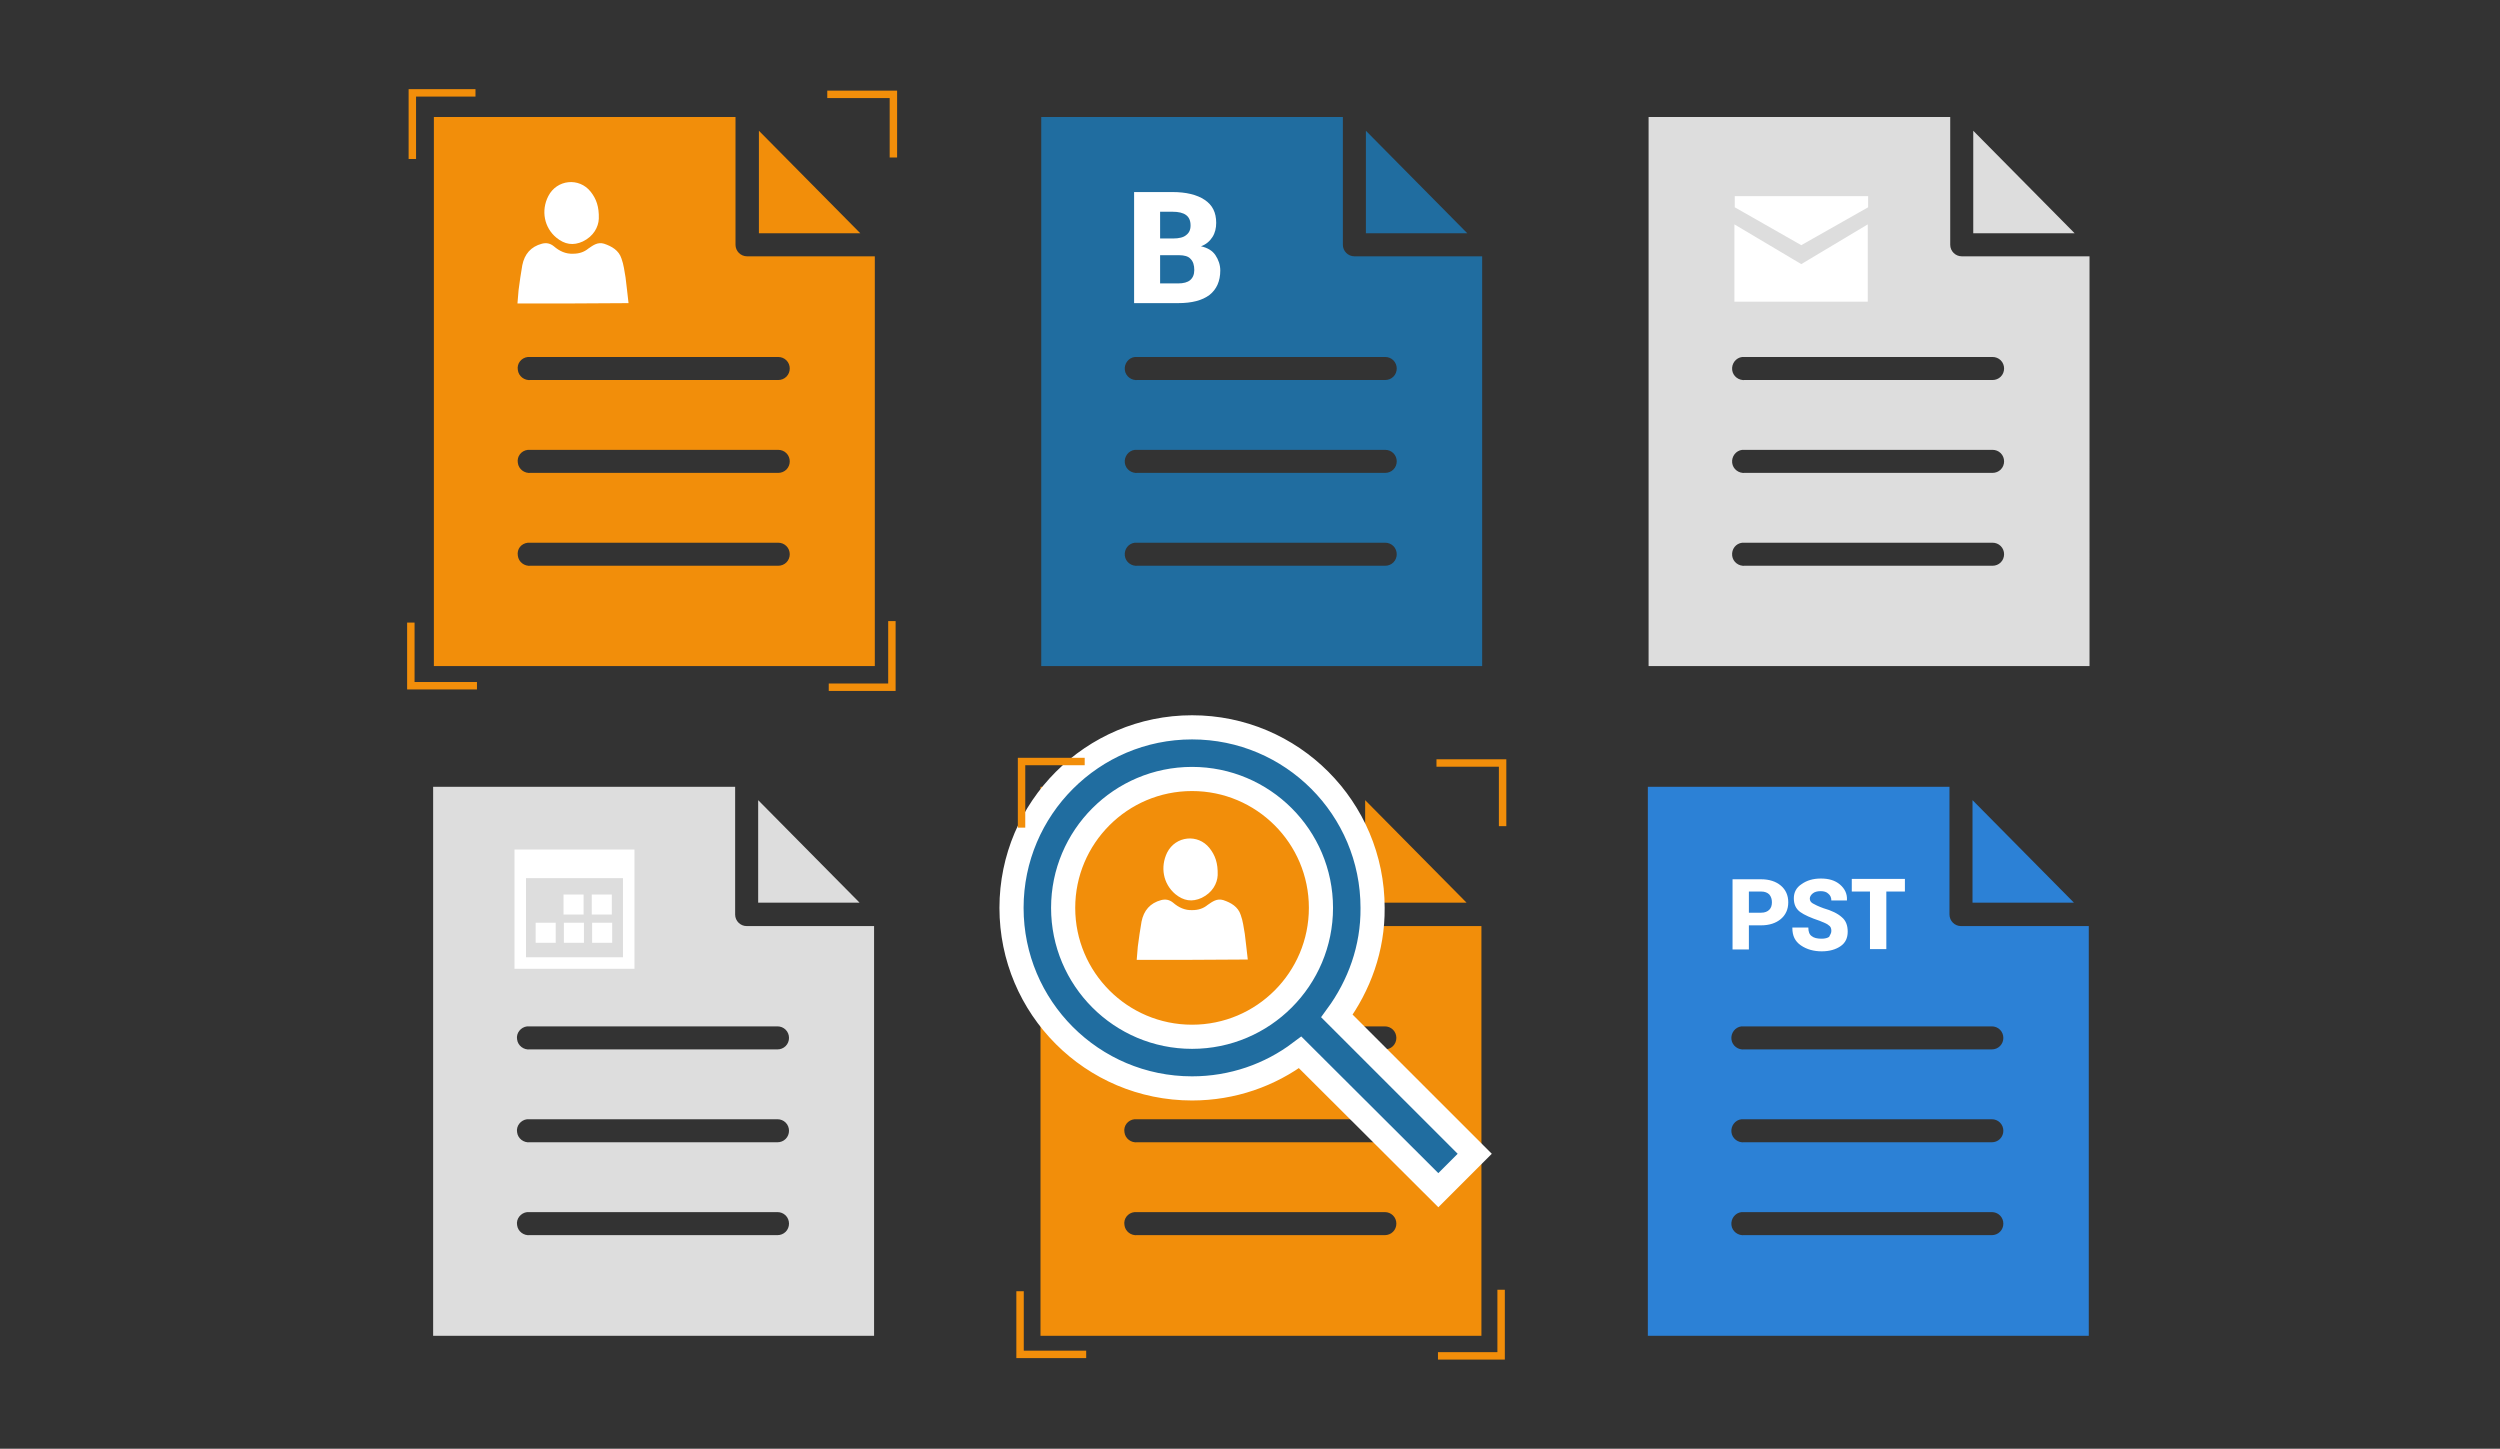
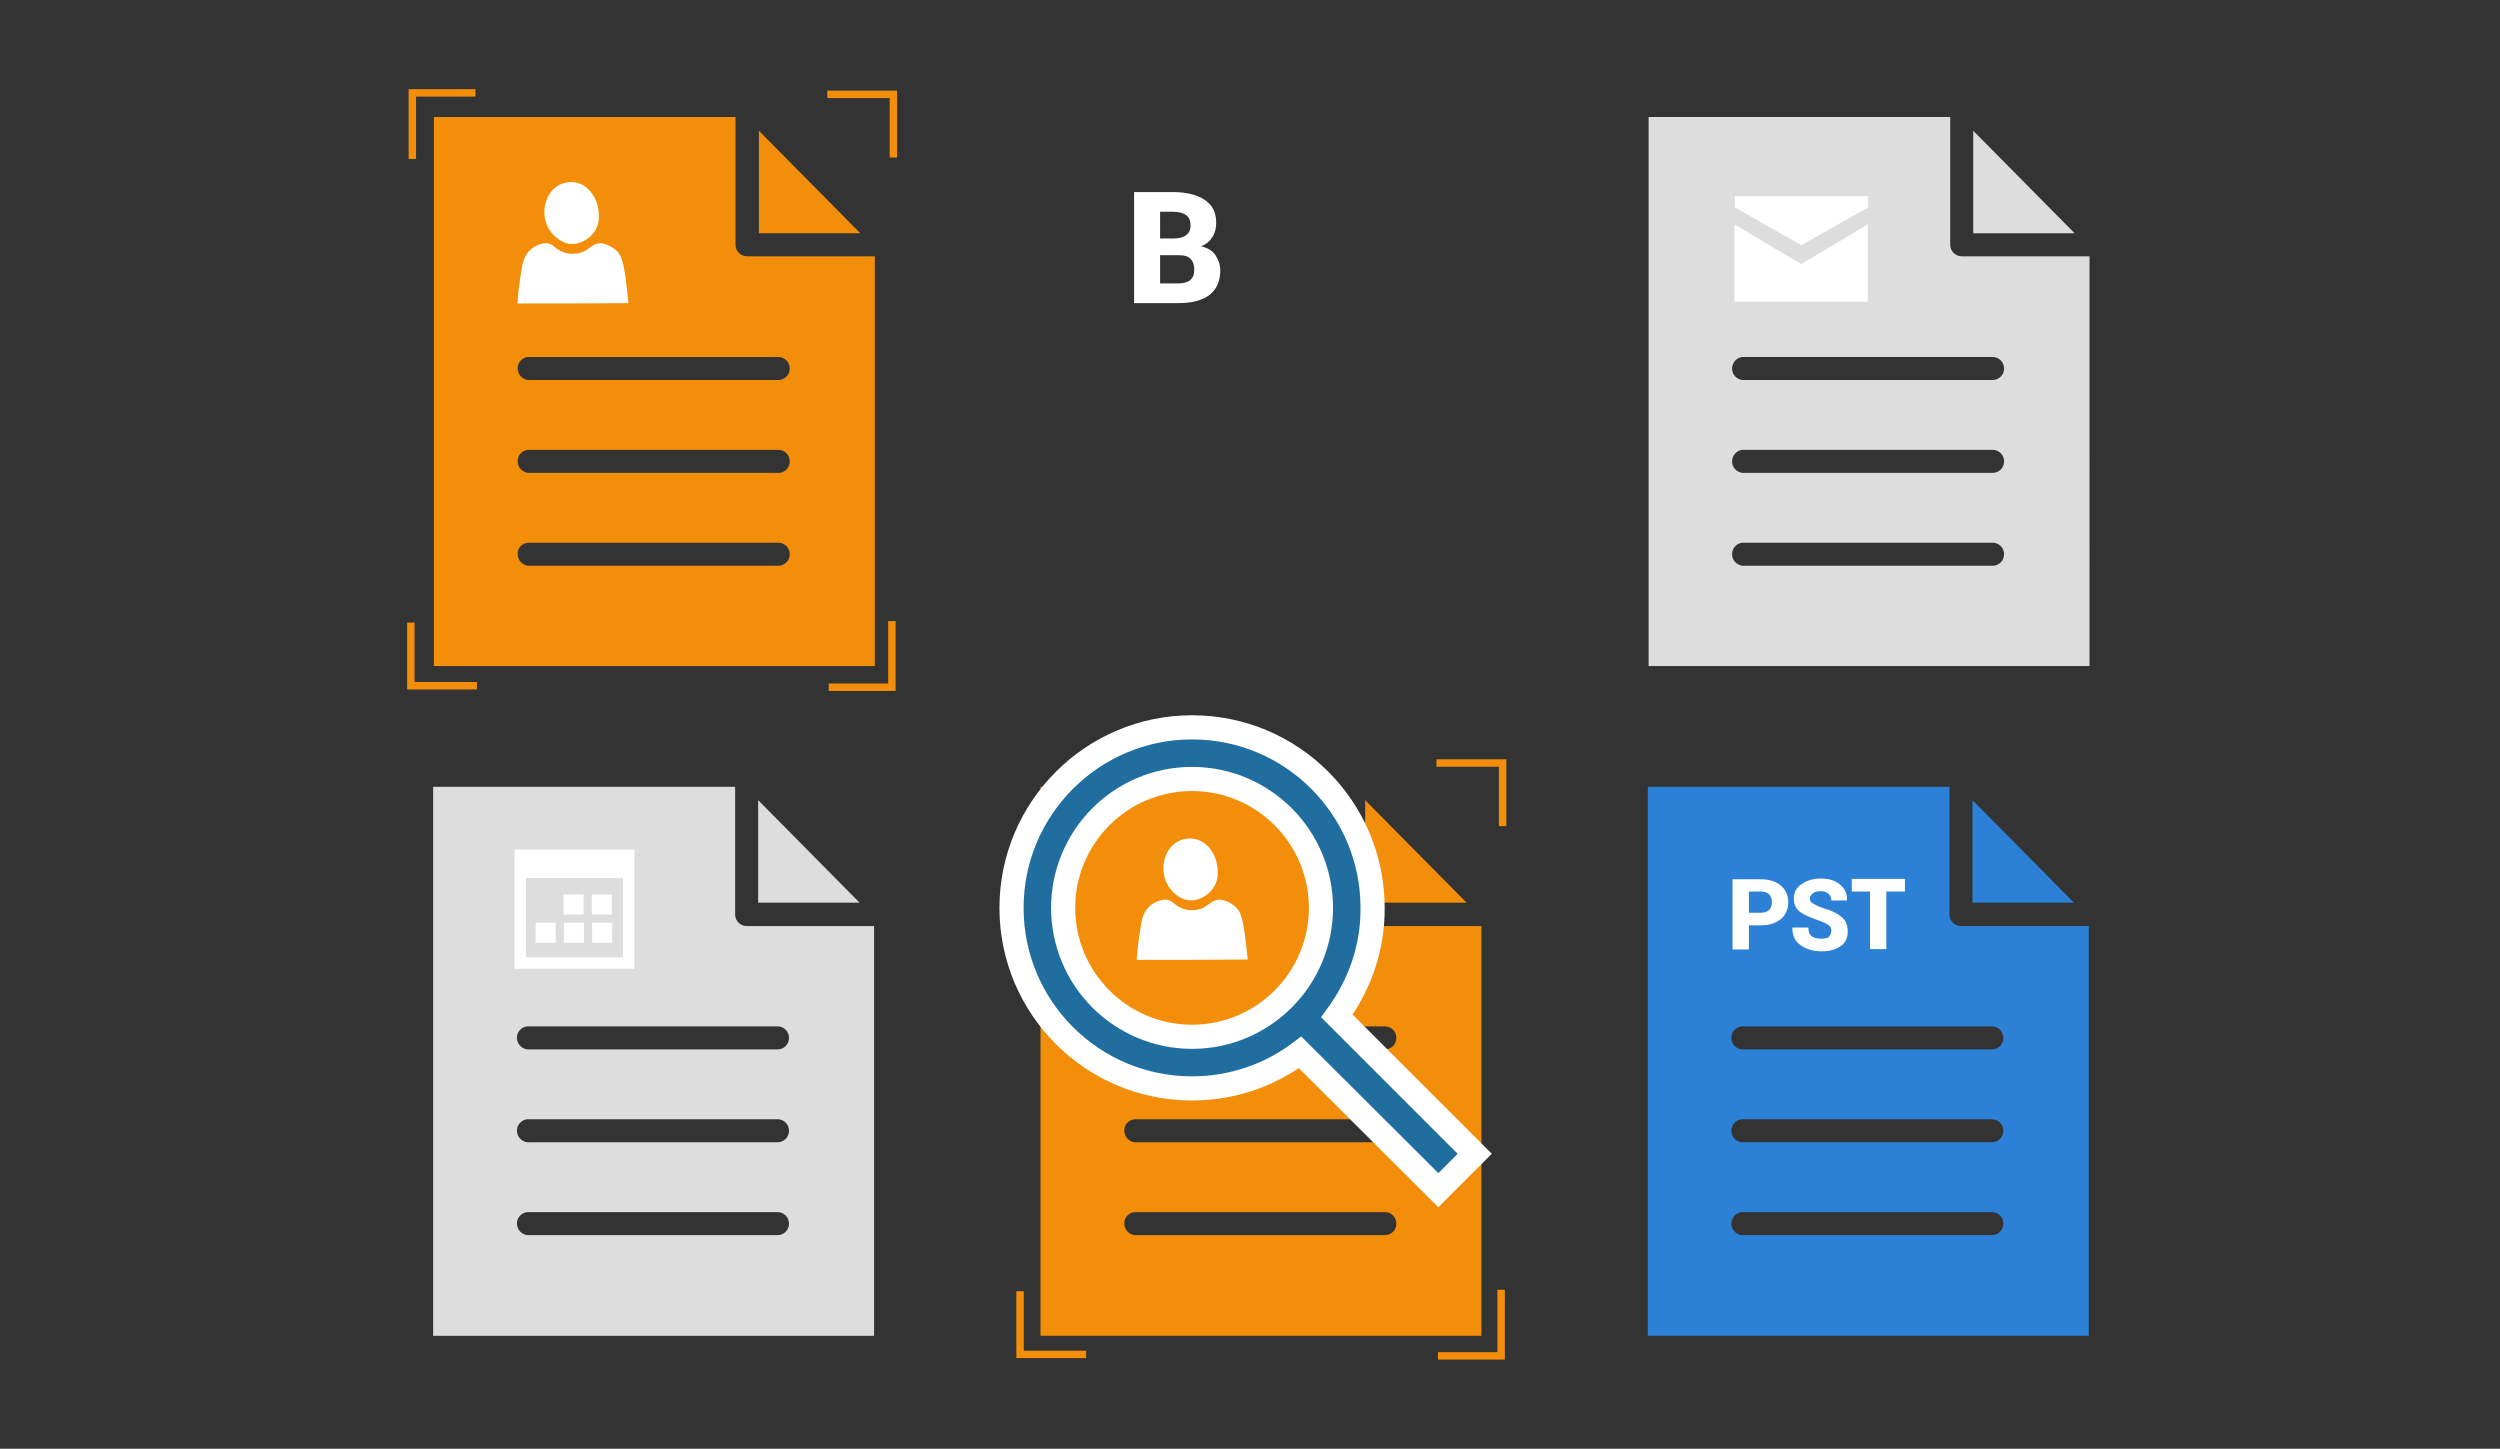
<svg xmlns="http://www.w3.org/2000/svg" version="1.1" id="Layer_1" x="0px" y="0px" viewBox="0 0 673 390" style="enable-background:new 0 0 673 390;" xml:space="preserve">
  <rect x="0" y="0" width="673" height="390" fill="#333333" stroke="none" />
  <g>
    <g>
      <path style="fill:#F28E0A;" d="M116.8,31.5v147.8h118.7V69h-34.4c-1.7,0-3.1-1.4-3.1-3.1V31.5H116.8z M204.3,35.2v27.6h27.3    L204.3,35.2z M142.1,96.1h0.1c0.2,0,0.4,0,0.7,0h66.6c0.8,0,1.6,0.3,2.2,0.9c0.6,0.6,0.9,1.4,0.9,2.2c0,0.8-0.3,1.6-0.9,2.2    c-0.6,0.6-1.4,0.9-2.2,0.9h-66.6c-1.7,0.2-3.3-1-3.5-2.7C139.1,97.9,140.3,96.3,142.1,96.1L142.1,96.1z M142.1,121.1h0.1    c0.2,0,0.4,0,0.7,0h66.6c0.8,0,1.6,0.3,2.2,0.9c0.6,0.6,0.9,1.4,0.9,2.2c0,0.8-0.3,1.6-0.9,2.2c-0.6,0.6-1.4,0.9-2.2,0.9h-66.6    c-1.7,0.2-3.3-1-3.5-2.7C139.1,122.9,140.3,121.3,142.1,121.1L142.1,121.1z M142.1,146.1h0.1c0.2,0,0.4,0,0.7,0h66.6    c0.8,0,1.6,0.3,2.2,0.9c0.6,0.6,0.9,1.4,0.9,2.2s-0.3,1.6-0.9,2.2c-0.6,0.6-1.4,0.9-2.2,0.9h-66.6c-1.7,0.2-3.3-1-3.5-2.7    C139.1,147.8,140.3,146.3,142.1,146.1L142.1,146.1z" />
-       <path style="fill:#206DA0;" d="M280.3,31.5v147.8H399V69h-34.4c-1.7,0-3.1-1.4-3.1-3.1V31.5H280.3z M367.7,35.2v27.6H395    L367.7,35.2z M305.5,96.1h0.1c0.2,0,0.4,0,0.7,0h66.6c0.8,0,1.6,0.3,2.2,0.9s0.9,1.4,0.9,2.2c0,0.8-0.3,1.6-0.9,2.2    s-1.4,0.9-2.2,0.9h-66.6c-1.7,0.2-3.3-1-3.5-2.7S303.8,96.3,305.5,96.1L305.5,96.1z M305.5,121.1h0.1c0.2,0,0.4,0,0.7,0h66.6    c0.8,0,1.6,0.3,2.2,0.9s0.9,1.4,0.9,2.2c0,0.8-0.3,1.6-0.9,2.2s-1.4,0.9-2.2,0.9h-66.6c-1.7,0.2-3.3-1-3.5-2.7    S303.8,121.3,305.5,121.1L305.5,121.1z M305.5,146.1h0.1c0.2,0,0.4,0,0.7,0h66.6c0.8,0,1.6,0.3,2.2,0.9c0.6,0.6,0.9,1.4,0.9,2.2    s-0.3,1.6-0.9,2.2c-0.6,0.6-1.4,0.9-2.2,0.9h-66.6c-1.7,0.2-3.3-1-3.5-2.7C302.6,147.8,303.8,146.3,305.5,146.1L305.5,146.1z" />
      <path style="fill:#DDDDDD;" d="M443.8,31.5v147.8h118.7V69h-34.4c-1.7,0-3.1-1.4-3.1-3.1V31.5H443.8z M531.2,35.2v27.6h27.3    L531.2,35.2z M469,96.1h0.1c0.2,0,0.4,0,0.7,0h66.6c0.8,0,1.6,0.3,2.2,0.9c0.6,0.6,0.9,1.4,0.9,2.2c0,0.8-0.3,1.6-0.9,2.2    c-0.6,0.6-1.4,0.9-2.2,0.9h-66.6c-1.7,0.2-3.3-1-3.5-2.7S467.3,96.3,469,96.1L469,96.1z M469,121.1h0.1c0.2,0,0.4,0,0.7,0h66.6    c0.8,0,1.6,0.3,2.2,0.9c0.6,0.6,0.9,1.4,0.9,2.2c0,0.8-0.3,1.6-0.9,2.2c-0.6,0.6-1.4,0.9-2.2,0.9h-66.6c-1.7,0.2-3.3-1-3.5-2.7    S467.3,121.3,469,121.1L469,121.1z M469,146.1h0.1c0.2,0,0.4,0,0.7,0h66.6c0.8,0,1.6,0.3,2.2,0.9c0.6,0.6,0.9,1.4,0.9,2.2    s-0.3,1.6-0.9,2.2c-0.6,0.6-1.4,0.9-2.2,0.9h-66.6c-1.7,0.2-3.3-1-3.5-2.7C466.1,147.8,467.3,146.3,469,146.1L469,146.1z" />
      <path style="fill:#DDDDDD;" d="M116.6,211.8v147.8h118.7V249.3H201c-1.7,0-3.1-1.4-3.1-3.1v-34.4L116.6,211.8z M204.1,215.4V243    h27.3L204.1,215.4z M141.9,276.3h0.1c0.2,0,0.4,0,0.7,0h66.6c0.8,0,1.6,0.3,2.2,0.9c0.6,0.6,0.9,1.4,0.9,2.2    c0,0.8-0.3,1.6-0.9,2.2c-0.6,0.6-1.4,0.9-2.2,0.9h-66.6c-1.7,0.2-3.3-1-3.5-2.7C138.9,278.1,140.2,276.5,141.9,276.3L141.9,276.3z     M141.9,301.3h0.1c0.2,0,0.4,0,0.7,0h66.6c0.8,0,1.6,0.3,2.2,0.9c0.6,0.6,0.9,1.4,0.9,2.2c0,0.8-0.3,1.6-0.9,2.2    c-0.6,0.6-1.4,0.9-2.2,0.9h-66.6c-1.7,0.2-3.3-1-3.5-2.7C138.9,303.1,140.2,301.5,141.9,301.3L141.9,301.3z M141.9,326.3h0.1    c0.2,0,0.4,0,0.7,0h66.6c0.8,0,1.6,0.3,2.2,0.9c0.6,0.6,0.9,1.4,0.9,2.2c0,0.8-0.3,1.6-0.9,2.2c-0.6,0.6-1.4,0.9-2.2,0.9h-66.6    c-1.7,0.2-3.3-1-3.5-2.7C138.9,328.1,140.2,326.5,141.9,326.3L141.9,326.3z" />
      <path style="fill:#F28E0A;" d="M280.1,211.8v147.8h118.7V249.3h-34.4c-1.7,0-3.1-1.4-3.1-3.1v-34.4L280.1,211.8z M367.5,215.4V243    h27.3L367.5,215.4z M305.4,276.3h0.1c0.2,0,0.4,0,0.7,0h66.6c0.8,0,1.6,0.3,2.2,0.9s0.9,1.4,0.9,2.2c0,0.8-0.3,1.6-0.9,2.2    s-1.4,0.9-2.2,0.9h-66.6c-1.7,0.2-3.3-1-3.5-2.7C302.4,278.1,303.6,276.5,305.4,276.3L305.4,276.3z M305.4,301.3h0.1    c0.2,0,0.4,0,0.7,0h66.6c0.8,0,1.6,0.3,2.2,0.9s0.9,1.4,0.9,2.2c0,0.8-0.3,1.6-0.9,2.2s-1.4,0.9-2.2,0.9h-66.6    c-1.7,0.2-3.3-1-3.5-2.7C302.4,303.1,303.6,301.5,305.4,301.3L305.4,301.3z M305.4,326.3h0.1c0.2,0,0.4,0,0.7,0h66.6    c0.8,0,1.6,0.3,2.2,0.9s0.9,1.4,0.9,2.2c0,0.8-0.3,1.6-0.9,2.2s-1.4,0.9-2.2,0.9h-66.6c-1.7,0.2-3.3-1-3.5-2.7    C302.4,328.1,303.6,326.5,305.4,326.3L305.4,326.3z" />
      <path style="fill:#2C81D6;" d="M443.6,211.8v147.8h118.7V249.3h-34.4c-1.7,0-3.1-1.4-3.1-3.1v-34.4L443.6,211.8z M531,215.4V243    h27.3L531,215.4z M468.8,276.3h0.1c0.2,0,0.4,0,0.7,0h66.6c0.8,0,1.6,0.3,2.2,0.9s0.9,1.4,0.9,2.2c0,0.8-0.3,1.6-0.9,2.2    c-0.6,0.6-1.4,0.9-2.2,0.9h-66.6c-1.7,0.2-3.3-1-3.5-2.7C465.9,278.1,467.1,276.5,468.8,276.3L468.8,276.3z M468.8,301.3h0.1    c0.2,0,0.4,0,0.7,0h66.6c0.8,0,1.6,0.3,2.2,0.9s0.9,1.4,0.9,2.2c0,0.8-0.3,1.6-0.9,2.2c-0.6,0.6-1.4,0.9-2.2,0.9h-66.6    c-1.7,0.2-3.3-1-3.5-2.7C465.9,303.1,467.1,301.5,468.8,301.3L468.8,301.3z M468.8,326.3h0.1c0.2,0,0.4,0,0.7,0h66.6    c0.8,0,1.6,0.3,2.2,0.9c0.6,0.6,0.9,1.4,0.9,2.2c0,0.8-0.3,1.6-0.9,2.2c-0.6,0.6-1.4,0.9-2.2,0.9h-66.6c-1.7,0.2-3.3-1-3.5-2.7    C465.9,328.1,467.1,326.5,468.8,326.3L468.8,326.3z" />
      <path style="fill:#FFFFFF;" d="M147.6,52.8c2.3-4.5,8.3-5.1,11.4-1.2c1.5,1.9,2.3,4,2.2,7.3c-0.1,2.2-1.4,4.7-4.3,6.1    c-2.6,1.2-4.9,0.8-7.1-1C146.5,61.3,145.6,56.7,147.6,52.8z" />
      <path style="fill:#FFFFFF;" d="M139.3,81.7c0.1-1.2,0.2-2.4,0.3-3.6c0.3-2.2,0.6-4.5,1-6.7c0.6-3,2.3-5,5.3-5.8    c1.2-0.3,2.2-0.1,3.2,0.7c1.5,1.3,3.2,2.1,5.2,2c1.5,0,2.9-0.4,4.1-1.4c1.3-0.9,2.5-1.8,4.2-1.3c2.1,0.7,4,1.8,4.7,4    c0.6,1.6,0.8,3.4,1.1,5.1c0.3,2.2,0.5,4.5,0.8,6.9C159.1,81.7,149.3,81.7,139.3,81.7z" />
    </g>
    <path style="fill:#FFFFFF;" d="M314.2,229.5c2.3-4.5,8.3-5.1,11.4-1.2c1.5,1.9,2.3,4,2.2,7.3c-0.1,2.2-1.4,4.7-4.3,6.1   c-2.6,1.2-4.9,0.8-7.1-1C313.1,237.9,312.3,233.4,314.2,229.5z" />
    <path style="fill:#FFFFFF;" d="M306,258.4c0.1-1.2,0.2-2.4,0.3-3.6c0.3-2.2,0.6-4.5,1-6.7c0.6-3,2.3-5,5.3-5.8   c1.2-0.3,2.2-0.1,3.2,0.7c1.5,1.3,3.2,2.1,5.2,2c1.5,0,2.9-0.4,4.1-1.4c1.3-0.9,2.5-1.8,4.2-1.3c2.1,0.7,4,1.8,4.7,4   c0.6,1.6,0.8,3.4,1.1,5.1c0.3,2.2,0.5,4.5,0.8,6.9C325.8,258.4,315.9,258.4,306,258.4z" />
    <g>
      <g style="enable-background:new    ;">
-         <path style="fill:#FFFFFF;" d="M305.3,81.7v-30h10.3c3.7,0,6.6,0.7,8.7,2.1c2.1,1.4,3.1,3.4,3.1,6.2c0,1.4-0.3,2.7-1,3.8     c-0.7,1.1-1.7,2-3.1,2.5c1.8,0.4,3.1,1.2,3.9,2.4s1.3,2.6,1.3,4.1c0,2.9-1,5.1-2.9,6.6c-2,1.5-4.8,2.2-8.4,2.2H305.3z      M312.3,64.2h3.5c1.6,0,2.8-0.3,3.5-0.9c0.8-0.6,1.2-1.4,1.2-2.6c0-1.3-0.4-2.2-1.2-2.8c-0.8-0.6-2-0.9-3.7-0.9h-3.3V64.2z      M312.3,68.8v7.5h4.8c1.5,0,2.6-0.3,3.3-0.9c0.7-0.6,1.1-1.5,1.1-2.7c0-1.3-0.3-2.3-1-3c-0.6-0.7-1.7-1-3.1-1H312.3z" />
+         <path style="fill:#FFFFFF;" d="M305.3,81.7v-30h10.3c3.7,0,6.6,0.7,8.7,2.1c2.1,1.4,3.1,3.4,3.1,6.2c0,1.4-0.3,2.7-1,3.8     c-0.7,1.1-1.7,2-3.1,2.5c1.8,0.4,3.1,1.2,3.9,2.4s1.3,2.6,1.3,4.1c0,2.9-1,5.1-2.9,6.6c-2,1.5-4.8,2.2-8.4,2.2H305.3M312.3,64.2h3.5c1.6,0,2.8-0.3,3.5-0.9c0.8-0.6,1.2-1.4,1.2-2.6c0-1.3-0.4-2.2-1.2-2.8c-0.8-0.6-2-0.9-3.7-0.9h-3.3V64.2z      M312.3,68.8v7.5h4.8c1.5,0,2.6-0.3,3.3-0.9c0.7-0.6,1.1-1.5,1.1-2.7c0-1.3-0.3-2.3-1-3c-0.6-0.7-1.7-1-3.1-1H312.3z" />
      </g>
    </g>
    <path style="fill-rule:evenodd;clip-rule:evenodd;fill:#206DA0;stroke:#FFFFFF;stroke-width:6.5;stroke-miterlimit:10;" d="   M359.9,273.5l37.1,37.1l-9.8,9.8L350,283.3c-8.1,6.1-18.2,9.7-29.1,9.7c-26.9,0-48.6-21.8-48.6-48.6s21.8-48.6,48.6-48.6   c26.9,0,48.6,21.8,48.6,48.6C369.6,255.3,365.9,265.3,359.9,273.5L359.9,273.5z M320.9,279.1c19.2,0,34.7-15.6,34.7-34.7   c0-19.2-15.6-34.7-34.7-34.7c-19.2,0-34.7,15.6-34.7,34.7C286.2,263.5,301.7,279.1,320.9,279.1L320.9,279.1z" />
    <g>
      <polyline style="fill:none;stroke:#F28E0A;stroke-width:2;stroke-miterlimit:10;" points="111,42.8 111,25 128,25   " />
      <polyline style="fill:none;stroke:#F28E0A;stroke-width:2;stroke-miterlimit:10;" points="128.4,184.6 110.6,184.6 110.6,167.6       " />
      <polyline style="fill:none;stroke:#F28E0A;stroke-width:2;stroke-miterlimit:10;" points="240.1,167.2 240.1,185 223.1,185   " />
      <polyline style="fill:none;stroke:#F28E0A;stroke-width:2;stroke-miterlimit:10;" points="222.7,25.4 240.5,25.4 240.5,42.4   " />
    </g>
    <g>
-       <polyline style="fill:none;stroke:#F28E0A;stroke-width:2;stroke-miterlimit:10;" points="275,222.8 275,205 292,205   " />
      <polyline style="fill:none;stroke:#F28E0A;stroke-width:2;stroke-miterlimit:10;" points="292.4,364.6 274.6,364.6 274.6,347.6       " />
      <polyline style="fill:none;stroke:#F28E0A;stroke-width:2;stroke-miterlimit:10;" points="404.1,347.2 404.1,365 387.1,365   " />
      <polyline style="fill:none;stroke:#F28E0A;stroke-width:2;stroke-miterlimit:10;" points="386.7,205.4 404.5,205.4 404.5,222.4       " />
    </g>
    <g>
      <path style="fill:#FFFFFF;" d="M138.5,228.7c10.7,0,21.5,0,32.3,0c0,10.7,0,21.4,0,32.1c-10.7,0-21.5,0-32.3,0    C138.5,250.1,138.5,239.4,138.5,228.7z M167.7,257.7c0-7.2,0-14.3,0-21.3c-8.7,0-17.4,0-26.1,0c0,7.2,0,14.2,0,21.3    C150.3,257.7,159,257.7,167.7,257.7z M151.7,240.8h5.4v5.4h-5.4V240.8z M159.3,240.8h5.4v5.4h-5.4V240.8z M144.2,248.4h5.4v5.4    h-5.4V248.4z M151.8,248.4h5.4v5.4h-5.4V248.4z M159.4,248.4h5.4v5.4h-5.4V248.4z" />
    </g>
  </g>
  <path style="fill:#FFFFFF;" d="M467,55.8v-3h35.9v3l-18,10.2L467,55.8z M484.9,71.1l-18-10.7v20.8l0,0h35.9V60.4L484.9,71.1z" />
  <g>
    <g>
      <path style="fill:#FFFFFF;" d="M470.8,249.1v6.5h-4.4v-18.9h7.7c2.2,0,4,0.6,5.3,1.7c1.3,1.1,2,2.6,2,4.5s-0.7,3.4-2,4.5    s-3.1,1.7-5.3,1.7H470.8z M470.8,245.7h3.3c1,0,1.7-0.3,2.2-0.8s0.7-1.2,0.7-2s-0.2-1.5-0.7-2.1c-0.5-0.5-1.2-0.8-2.2-0.8h-3.3    V245.7z" />
      <path style="fill:#FFFFFF;" d="M493,250.6c0-0.7-0.2-1.2-0.7-1.5c-0.4-0.4-1.2-0.7-2.4-1.2c-2.4-0.8-4.2-1.6-5.3-2.4    c-1.2-0.9-1.7-2.1-1.7-3.7c0-1.6,0.7-2.9,2.1-3.8c1.4-1,3.1-1.5,5.2-1.5s3.8,0.5,5.1,1.6c1.3,1.1,2,2.5,1.9,4.2v0.1H493    c0-0.8-0.3-1.4-0.8-1.8c-0.5-0.5-1.2-0.7-2.1-0.7s-1.6,0.2-2.1,0.6c-0.5,0.4-0.8,0.9-0.8,1.4c0,0.6,0.3,1,0.8,1.3s1.5,0.8,2.9,1.3    c2.1,0.6,3.8,1.4,4.9,2.4c1.1,0.9,1.6,2.2,1.6,3.9s-0.6,3-1.9,3.9s-3,1.4-5.1,1.4s-4-0.5-5.6-1.6s-2.3-2.6-2.3-4.7v-0.1h4.3    c0,1.1,0.3,1.9,0.9,2.3c0.6,0.5,1.5,0.7,2.7,0.7c0.9,0,1.6-0.2,2-0.5C492.7,251.6,493,251.2,493,250.6z" />
      <path style="fill:#FFFFFF;" d="M512.8,240h-5v15.5h-4.4V240h-4.9v-3.4h14.3V240z" />
    </g>
  </g>
</svg>